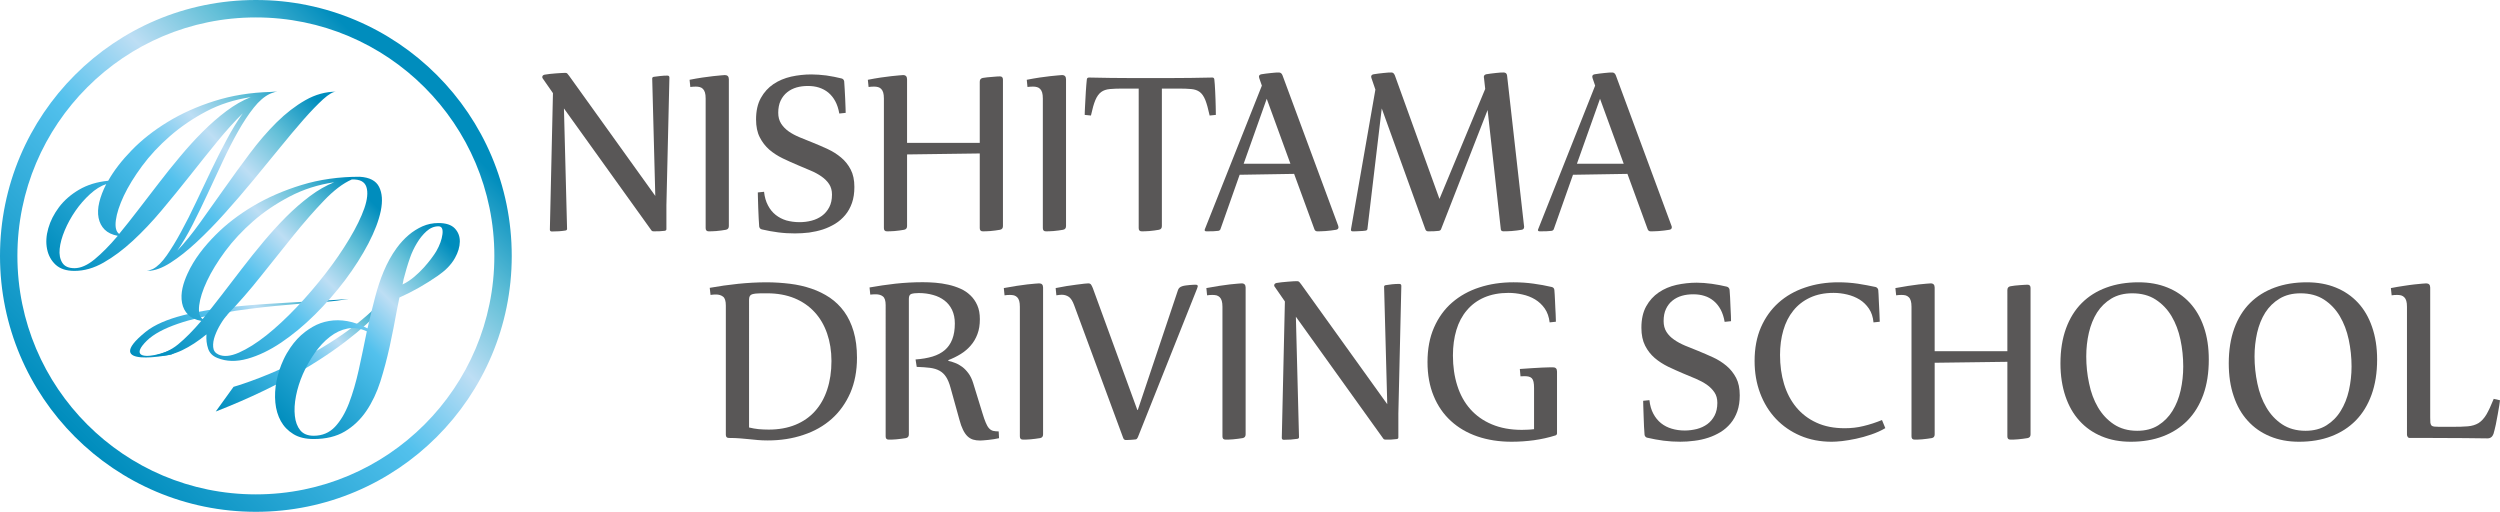
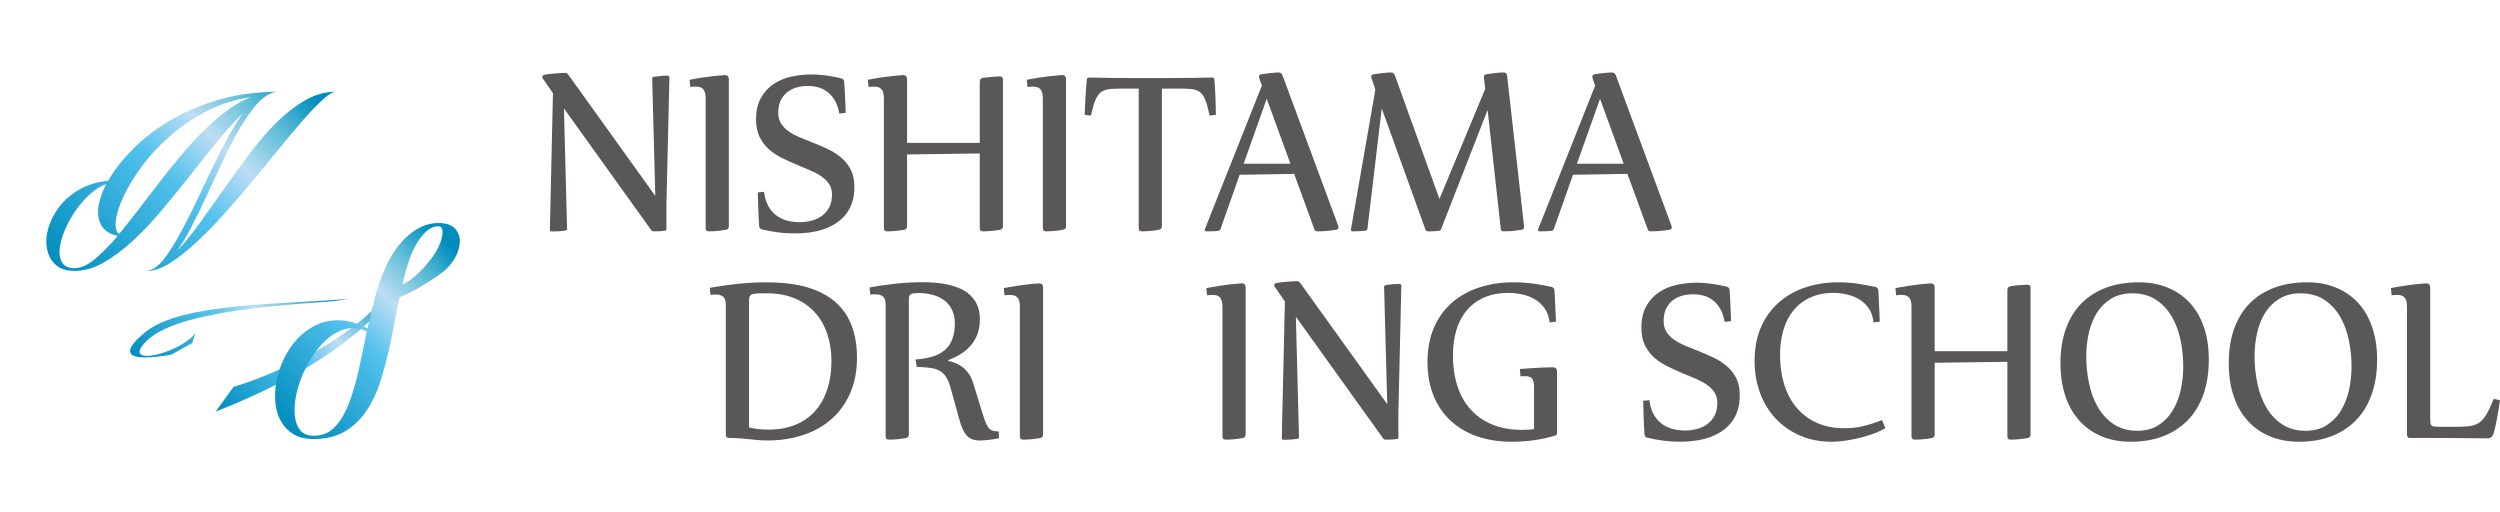
<svg xmlns="http://www.w3.org/2000/svg" version="1.1" id="レイヤー_1" x="0px" y="0px" width="381px" height="78px" viewBox="0 0 381 78" style="enable-background:new 0 0 381 78;" xml:space="preserve">
  <style type="text/css">

	.st0{fill:#595757;}
	.st1{fill:url(#SVGID_1_);}
	.st2{fill:url(#SVGID_2_);}
	.st3{fill:url(#SVGID_3_);}
	.st4{fill:url(#SVGID_4_);}
	.st5{fill:url(#SVGID_5_);}
	.st6{fill:url(#SVGID_6_);}

</style>
  <g>
    <g>
      <g>
        <path class="st0" d="M111.076,66.744c-0.307,0-0.459-0.164-0.459-0.49V46.562c0-0.684-0.137-1.129-0.418-1.348     c-0.278-0.219-0.641-0.332-1.08-0.332c-0.255,0-0.535,0.016-0.834,0.064l-0.121-1.08c1.422-0.258,2.859-0.459,4.307-0.611     c1.449-0.148,2.906-0.232,4.359-0.232c1.219,0,2.403,0.084,3.565,0.223c1.155,0.143,2.243,0.391,3.269,0.742     c1.016,0.346,1.947,0.805,2.8,1.375c0.847,0.58,1.573,1.283,2.194,2.133c0.61,0.848,1.091,1.855,1.432,3.008     c0.341,1.162,0.516,2.496,0.516,4.014c0,2.004-0.342,3.791-1.016,5.355c-0.687,1.559-1.623,2.885-2.834,3.963     c-1.207,1.072-2.65,1.895-4.31,2.439c-1.667,0.568-3.483,0.848-5.442,0.848c-0.57,0-1.078-0.021-1.512-0.062     c-0.439-0.035-0.877-0.08-1.302-0.127c-0.432-0.049-0.895-0.09-1.38-0.125C112.326,66.768,111.746,66.744,111.076,66.744z      M114.155,65.148c0.48,0.113,0.968,0.207,1.456,0.254c0.492,0.043,1.01,0.068,1.54,0.068c1.524,0,2.876-0.244,4.066-0.729     c1.19-0.488,2.188-1.178,3.001-2.092c0.807-0.9,1.43-2,1.85-3.287c0.428-1.289,0.646-2.736,0.646-4.346     c0-1.531-0.227-2.926-0.662-4.189c-0.435-1.266-1.074-2.359-1.91-3.264c-0.835-0.906-1.857-1.615-3.079-2.119     c-1.21-0.49-2.597-0.744-4.159-0.744h-0.966c-0.571,0-1.011,0.057-1.323,0.15c-0.309,0.104-0.46,0.367-0.46,0.805V65.148z" />
        <path class="st0" d="M139.532,54.781c0.969-0.068,1.833-0.217,2.578-0.441c0.753-0.227,1.374-0.561,1.874-0.984     c0.501-0.434,0.885-0.979,1.145-1.654c0.258-0.662,0.389-1.467,0.389-2.41c0-0.779-0.141-1.471-0.418-2.053     c-0.279-0.584-0.666-1.066-1.166-1.449c-0.49-0.373-1.07-0.662-1.744-0.842c-0.671-0.189-1.394-0.287-2.161-0.287     c-0.507,0-0.892,0.051-1.14,0.133c-0.252,0.09-0.377,0.324-0.377,0.73v20.676c0,0.326-0.162,0.514-0.461,0.568     c-0.217,0.041-0.453,0.068-0.709,0.104c-0.268,0.035-0.517,0.062-0.769,0.084c-0.241,0.014-0.473,0.035-0.674,0.041     c-0.208,0-0.372,0-0.47,0c-0.304,0-0.455-0.16-0.455-0.494V46.5c0-0.67-0.143-1.107-0.419-1.324     c-0.278-0.221-0.642-0.324-1.085-0.324c-0.255,0-0.529,0.012-0.841,0.047l-0.11-1.09c1.271-0.229,2.584-0.42,3.943-0.576     c1.365-0.146,2.75-0.225,4.172-0.225c0.604,0,1.246,0.025,1.914,0.078c0.678,0.057,1.33,0.156,1.98,0.303     c0.649,0.143,1.258,0.348,1.846,0.607c0.577,0.252,1.088,0.602,1.523,1.021c0.439,0.416,0.787,0.926,1.043,1.508     c0.266,0.594,0.392,1.295,0.392,2.115c0,0.854-0.116,1.621-0.368,2.273c-0.244,0.662-0.588,1.246-1.031,1.752     c-0.431,0.498-0.947,0.938-1.525,1.293c-0.584,0.359-1.213,0.67-1.879,0.922v0.117c0.32,0.061,0.652,0.164,1.023,0.312     c0.366,0.131,0.721,0.336,1.079,0.592c0.345,0.256,0.665,0.59,0.962,0.99s0.536,0.891,0.716,1.473l1.407,4.568     c0.187,0.631,0.363,1.125,0.521,1.494c0.153,0.381,0.32,0.658,0.503,0.855c0.173,0.188,0.382,0.322,0.604,0.379     c0.232,0.053,0.517,0.088,0.859,0.088l0.053,1.033c-0.234,0.053-0.499,0.102-0.786,0.15c-0.286,0.047-0.569,0.084-0.843,0.111     c-0.285,0.023-0.527,0.047-0.751,0.068c-0.224,0.014-0.39,0.027-0.51,0.027c-0.403,0-0.766-0.049-1.081-0.145     c-0.312-0.104-0.598-0.27-0.855-0.52c-0.247-0.242-0.472-0.574-0.668-0.977c-0.201-0.406-0.385-0.91-0.544-1.527l-1.351-4.867     c-0.188-0.699-0.418-1.248-0.683-1.656c-0.265-0.41-0.601-0.727-1.003-0.947c-0.398-0.219-0.871-0.363-1.441-0.439     c-0.564-0.07-1.241-0.119-2.031-0.146L139.532,54.781z" />
        <path class="st0" d="M152.98,43.902c0.684-0.133,1.333-0.244,1.945-0.334c0.621-0.1,1.164-0.168,1.64-0.225     c0.473-0.057,0.869-0.088,1.185-0.115c0.318-0.023,0.52-0.043,0.611-0.043c0.406,0,0.604,0.215,0.604,0.639v22.375     c0,0.326-0.154,0.514-0.453,0.568c-0.221,0.041-0.458,0.068-0.715,0.104c-0.258,0.035-0.508,0.062-0.759,0.084     c-0.245,0.014-0.473,0.035-0.685,0.041c-0.211,0-0.361,0-0.467,0c-0.306,0-0.459-0.16-0.459-0.494V46.76     c0-0.373-0.034-0.678-0.101-0.908c-0.072-0.236-0.171-0.418-0.304-0.549s-0.291-0.225-0.473-0.285     c-0.188-0.045-0.393-0.07-0.622-0.07c-0.276,0-0.554,0.012-0.833,0.061L152.98,43.902z" />
-         <path class="st0" d="M179.518,44.225c0.09-0.293,0.301-0.488,0.626-0.596c0.179-0.061,0.362-0.098,0.571-0.125     c0.202-0.021,0.4-0.049,0.592-0.068c0.189-0.021,0.366-0.035,0.518-0.035c0.16-0.012,0.287-0.012,0.373-0.012     c0.141,0,0.231,0.02,0.272,0.066c0.052,0.049,0.071,0.107,0.071,0.174c0,0.041-0.033,0.158-0.1,0.336L173.426,66.6     c-0.106,0.23-0.217,0.355-0.33,0.363c-0.062,0.016-0.167,0.027-0.312,0.033c-0.148,0.021-0.3,0.029-0.452,0.035     c-0.162,0.006-0.314,0.021-0.461,0.021c-0.146,0.008-0.243,0.008-0.294,0.008c-0.075,0-0.145-0.016-0.224-0.064     c-0.066-0.033-0.124-0.111-0.18-0.252L163.695,46.5c-0.229-0.637-0.503-1.043-0.809-1.26c-0.314-0.211-0.666-0.32-1.072-0.32     c-0.126,0-0.258,0.012-0.393,0.027c-0.13,0.008-0.268,0.025-0.43,0.061l-0.109-1.105c0.555-0.115,1.114-0.217,1.67-0.307     c0.559-0.092,1.066-0.16,1.531-0.217c0.463-0.062,0.851-0.109,1.172-0.146c0.314-0.027,0.514-0.047,0.606-0.047     c0.187,0,0.329,0.07,0.417,0.193c0.082,0.125,0.174,0.291,0.265,0.523l6.785,18.574h0.075L179.518,44.225z" />
        <path class="st0" d="M183.85,43.902c0.684-0.133,1.332-0.244,1.943-0.334c0.621-0.1,1.162-0.168,1.638-0.225     c0.473-0.057,0.872-0.088,1.194-0.115c0.312-0.023,0.51-0.043,0.602-0.043c0.406,0,0.607,0.215,0.607,0.639v22.375     c0,0.326-0.157,0.514-0.453,0.568c-0.218,0.041-0.454,0.068-0.715,0.104c-0.259,0.035-0.511,0.062-0.763,0.084     c-0.246,0.014-0.473,0.035-0.685,0.041c-0.207,0-0.361,0-0.462,0c-0.303,0-0.454-0.16-0.454-0.494V46.76     c0-0.373-0.037-0.678-0.105-0.908c-0.068-0.236-0.175-0.418-0.304-0.549c-0.136-0.131-0.288-0.225-0.473-0.285     c-0.186-0.045-0.396-0.07-0.624-0.07c-0.271,0-0.555,0.012-0.836,0.061L183.85,43.902z" />
        <path class="st0" d="M197.701,42.85c0.141,0,0.245,0.041,0.32,0.135c0.079,0.084,0.167,0.193,0.266,0.326L211.418,61.6     l-0.482-17.902c0-0.148,0.104-0.234,0.306-0.248c0.229-0.041,0.536-0.082,0.913-0.125c0.375-0.043,0.744-0.055,1.104-0.055     c0.199,0,0.305,0.098,0.305,0.299l-0.453,19.445v3.656c0,0.154-0.104,0.244-0.309,0.25c-0.227,0.035-0.488,0.049-0.771,0.07     c-0.281,0.006-0.57,0.006-0.864,0.006c-0.113,0-0.201-0.016-0.268-0.062c-0.06-0.049-0.126-0.125-0.186-0.227l-13.221-18.439     l0.477,18.361c0,0.154-0.107,0.242-0.309,0.256c-0.227,0.035-0.542,0.07-0.939,0.105c-0.396,0.02-0.759,0.035-1.074,0.035     c-0.201,0-0.302-0.105-0.302-0.299l0.472-20.783l-1.553-2.246c-0.057-0.047-0.078-0.117-0.078-0.205     c0-0.176,0.113-0.299,0.34-0.365c0.205-0.041,0.461-0.078,0.778-0.109c0.315-0.029,0.636-0.062,0.958-0.088     c0.327-0.029,0.617-0.043,0.891-0.066C197.408,42.859,197.597,42.85,197.701,42.85z" />
        <path class="st0" d="M237.292,66.029c0,0.148-0.068,0.246-0.211,0.32c-1.08,0.342-2.18,0.584-3.309,0.742     c-1.127,0.154-2.268,0.23-3.42,0.23c-1.887,0-3.615-0.27-5.186-0.805c-1.57-0.537-2.918-1.326-4.041-2.355     c-1.133-1.031-2.012-2.299-2.633-3.811c-0.627-1.514-0.941-3.23-0.941-5.174c0-1.992,0.328-3.756,0.998-5.271     c0.662-1.51,1.578-2.779,2.75-3.795c1.178-1.018,2.559-1.791,4.148-2.303c1.598-0.527,3.34-0.785,5.209-0.785     c1.074,0,2.092,0.072,3.041,0.205c0.955,0.127,1.881,0.303,2.791,0.512c0.141,0.029,0.236,0.096,0.293,0.176     s0.09,0.174,0.104,0.273c0.016,0.18,0.027,0.424,0.051,0.709c0.018,0.299,0.033,0.613,0.049,0.953     c0.014,0.342,0.025,0.682,0.045,1.039c0.02,0.348,0.035,0.674,0.051,0.971c0.01,0.303,0.021,0.562,0.027,0.779     c0.008,0.207,0.008,0.34,0.008,0.393l-0.951,0.1c-0.1-0.84-0.35-1.545-0.748-2.119c-0.4-0.568-0.895-1.029-1.467-1.379     c-0.59-0.354-1.234-0.605-1.947-0.758c-0.701-0.16-1.414-0.24-2.123-0.24c-1.395,0-2.617,0.24-3.68,0.693     c-1.057,0.459-1.934,1.109-2.643,1.951c-0.715,0.832-1.25,1.834-1.602,3.006c-0.35,1.162-0.529,2.477-0.529,3.896     c0,1.67,0.223,3.203,0.668,4.596c0.439,1.387,1.098,2.582,1.982,3.576c0.881,0.992,1.973,1.771,3.289,2.32     c1.309,0.551,2.83,0.838,4.562,0.838c0.291,0,0.592-0.014,0.902-0.027c0.316-0.008,0.627-0.041,0.961-0.08v-6.268     c0-0.379-0.025-0.693-0.076-0.93c-0.047-0.238-0.137-0.426-0.258-0.555c-0.117-0.123-0.277-0.205-0.465-0.256     c-0.188-0.047-0.426-0.068-0.703-0.068c-0.082,0-0.18,0.006-0.271,0.016c-0.098,0-0.195,0.006-0.293,0.006l-0.1-1.117     c0.684-0.055,1.318-0.096,1.889-0.129c0.584-0.031,1.084-0.064,1.529-0.086c0.43-0.02,0.793-0.027,1.076-0.035     c0.283-0.006,0.475-0.006,0.559-0.006c0.402,0,0.613,0.207,0.613,0.639V66.029z" />
        <path class="st0" d="M262.836,49.051c-0.123-0.727-0.334-1.359-0.613-1.883c-0.285-0.521-0.641-0.959-1.059-1.311     c-0.416-0.34-0.883-0.607-1.412-0.764c-0.521-0.17-1.096-0.242-1.701-0.242c-0.598,0-1.168,0.068-1.707,0.219     c-0.547,0.154-1.025,0.396-1.449,0.734c-0.418,0.326-0.752,0.758-0.994,1.273c-0.25,0.514-0.365,1.135-0.365,1.857     c0,0.635,0.141,1.186,0.432,1.645c0.289,0.459,0.68,0.857,1.168,1.189c0.486,0.344,1.049,0.643,1.686,0.914     c0.623,0.258,1.285,0.529,1.971,0.795c0.76,0.311,1.516,0.641,2.285,0.99c0.762,0.354,1.432,0.779,2.037,1.287     c0.602,0.504,1.086,1.115,1.465,1.83c0.375,0.719,0.557,1.604,0.557,2.656c0,0.918-0.119,1.727-0.367,2.438     c-0.246,0.703-0.586,1.312-1.027,1.842c-0.438,0.525-0.945,0.965-1.527,1.326c-0.59,0.352-1.207,0.648-1.885,0.865     c-0.666,0.221-1.373,0.375-2.094,0.463c-0.734,0.1-1.449,0.146-2.16,0.146c-0.852,0-1.691-0.047-2.537-0.156     c-0.84-0.113-1.678-0.26-2.514-0.459c-0.119-0.027-0.207-0.078-0.275-0.17c-0.07-0.094-0.115-0.18-0.121-0.271     c-0.027-0.281-0.053-0.691-0.082-1.234c-0.021-0.531-0.043-1.078-0.062-1.635c-0.021-0.564-0.035-1.066-0.051-1.518     c-0.016-0.453-0.018-0.719-0.018-0.795l0.953-0.098c0.088,0.797,0.283,1.49,0.596,2.066c0.309,0.586,0.705,1.066,1.178,1.447     c0.477,0.381,1.021,0.66,1.635,0.838c0.611,0.184,1.273,0.277,1.992,0.277c0.629,0,1.236-0.088,1.836-0.232     c0.588-0.156,1.121-0.402,1.586-0.738c0.461-0.342,0.828-0.777,1.109-1.311c0.277-0.529,0.42-1.18,0.42-1.932     c0-0.631-0.143-1.16-0.436-1.592c-0.297-0.447-0.684-0.836-1.168-1.18c-0.488-0.334-1.049-0.637-1.674-0.904     c-0.629-0.264-1.275-0.535-1.953-0.816c-0.748-0.318-1.514-0.66-2.275-1.023c-0.76-0.377-1.441-0.814-2.045-1.33     c-0.6-0.523-1.09-1.143-1.459-1.879c-0.375-0.738-0.564-1.65-0.564-2.729c0-1.303,0.246-2.391,0.734-3.27     c0.488-0.875,1.125-1.576,1.922-2.115c0.787-0.537,1.686-0.914,2.695-1.145c1.01-0.215,2.033-0.334,3.088-0.334     c0.693,0,1.453,0.062,2.283,0.17c0.822,0.117,1.594,0.268,2.318,0.441c0.111,0.039,0.201,0.09,0.271,0.178     c0.066,0.082,0.109,0.18,0.125,0.27c0.02,0.273,0.047,0.67,0.08,1.172c0.016,0.492,0.047,0.998,0.064,1.51     c0.029,0.518,0.049,0.982,0.066,1.387c0.004,0.41,0.014,0.662,0.014,0.738L262.836,49.051z" />
        <path class="st0" d="M287.323,65.248c-0.65,0.389-1.379,0.709-2.164,0.977c-0.789,0.271-1.555,0.482-2.305,0.641     c-0.754,0.16-1.459,0.275-2.111,0.355c-0.648,0.068-1.184,0.102-1.578,0.102c-1.754,0-3.35-0.305-4.797-0.924     c-1.439-0.617-2.68-1.477-3.711-2.562c-1.029-1.088-1.836-2.389-2.402-3.889c-0.572-1.512-0.854-3.156-0.854-4.93     c0-1.93,0.318-3.635,0.963-5.125c0.652-1.49,1.545-2.742,2.686-3.762c1.139-1.016,2.484-1.787,4.043-2.311     c1.557-0.533,3.248-0.797,5.072-0.797c1.023,0,2.006,0.072,2.947,0.209c0.934,0.146,1.846,0.316,2.734,0.508     c0.117,0.029,0.201,0.096,0.271,0.176c0.072,0.08,0.113,0.174,0.129,0.273c0.012,0.18,0.025,0.424,0.047,0.709     c0.012,0.299,0.029,0.613,0.041,0.953c0.012,0.342,0.025,0.682,0.051,1.039c0.018,0.348,0.033,0.674,0.047,0.971     c0.016,0.303,0.027,0.562,0.027,0.779c0.01,0.207,0.016,0.34,0.016,0.393l-0.953,0.1c-0.076-0.828-0.307-1.525-0.697-2.1     c-0.383-0.566-0.859-1.027-1.426-1.381c-0.572-0.35-1.207-0.607-1.9-0.77c-0.686-0.162-1.369-0.246-2.057-0.246     c-1.383,0-2.578,0.246-3.604,0.727c-1.014,0.473-1.867,1.137-2.541,1.98c-0.684,0.846-1.184,1.844-1.518,2.996     c-0.334,1.145-0.502,2.4-0.502,3.76c0,1.578,0.201,3.055,0.611,4.42c0.412,1.359,1.033,2.543,1.852,3.539     c0.826,0.994,1.846,1.787,3.074,2.346c1.236,0.576,2.668,0.857,4.32,0.857c0.988,0,1.939-0.102,2.865-0.334     c0.93-0.221,1.861-0.525,2.816-0.914L287.323,65.248z" />
        <path class="st0" d="M305.926,44.189c0-0.309,0.145-0.496,0.451-0.561c0.205-0.043,0.434-0.066,0.693-0.105     c0.26-0.025,0.52-0.055,0.771-0.068c0.252-0.02,0.479-0.035,0.695-0.047c0.211-0.02,0.363-0.02,0.461-0.02     c0.309,0,0.459,0.174,0.459,0.498v22.312c0,0.326-0.15,0.514-0.459,0.568c-0.211,0.041-0.445,0.068-0.709,0.104     c-0.26,0.035-0.518,0.062-0.76,0.084c-0.242,0.014-0.477,0.035-0.684,0.041c-0.207,0-0.361,0-0.469,0     c-0.307,0-0.451-0.16-0.451-0.494V55.139l-11.08,0.146v10.914c0,0.326-0.145,0.514-0.451,0.568     c-0.217,0.041-0.457,0.068-0.709,0.104c-0.264,0.035-0.516,0.062-0.762,0.084c-0.252,0.014-0.482,0.035-0.689,0.041     c-0.209,0-0.363,0-0.467,0c-0.299,0-0.453-0.16-0.453-0.494V46.76c0-0.373-0.035-0.678-0.105-0.908     c-0.068-0.236-0.166-0.418-0.305-0.549c-0.133-0.131-0.287-0.225-0.473-0.285c-0.182-0.045-0.385-0.07-0.623-0.07     c-0.277,0-0.549,0.012-0.832,0.061l-0.117-1.105c0.688-0.133,1.342-0.244,1.953-0.334c0.615-0.1,1.156-0.168,1.629-0.225     c0.482-0.057,0.873-0.088,1.193-0.115c0.316-0.023,0.512-0.043,0.605-0.043c0.406,0,0.605,0.215,0.605,0.639v9.697h11.08V44.189z     " />
        <path class="st0" d="M325.909,43.023c1.639,0,3.105,0.264,4.422,0.801c1.324,0.537,2.445,1.303,3.377,2.307     c0.93,1.004,1.652,2.234,2.156,3.703c0.506,1.457,0.756,3.107,0.756,4.965c0,2.021-0.277,3.803-0.842,5.367     c-0.564,1.551-1.363,2.861-2.404,3.918c-1.035,1.053-2.289,1.861-3.75,2.412c-1.465,0.557-3.094,0.826-4.893,0.826     c-1.635,0-3.111-0.27-4.436-0.826c-1.326-0.551-2.453-1.336-3.379-2.363c-0.936-1.02-1.65-2.277-2.15-3.76     c-0.492-1.471-0.754-3.131-0.754-4.994c0-2.012,0.287-3.789,0.852-5.336c0.557-1.531,1.365-2.83,2.402-3.863     c1.037-1.037,2.281-1.818,3.752-2.355C322.475,43.287,324.11,43.023,325.909,43.023z M324.961,44.701     c-1.248,0-2.307,0.271-3.197,0.805c-0.883,0.537-1.605,1.238-2.174,2.123c-0.562,0.896-0.973,1.918-1.244,3.078     c-0.268,1.154-0.4,2.357-0.4,3.613c0,1.391,0.139,2.768,0.436,4.125c0.277,1.365,0.727,2.57,1.348,3.627     c0.627,1.066,1.43,1.932,2.42,2.59c0.988,0.656,2.18,0.99,3.562,0.99c1.25,0,2.314-0.277,3.199-0.828     c0.883-0.559,1.609-1.285,2.174-2.203c0.564-0.91,0.98-1.947,1.244-3.123c0.266-1.189,0.396-2.389,0.396-3.645     c0-1.395-0.139-2.758-0.426-4.102c-0.283-1.338-0.736-2.521-1.354-3.566c-0.621-1.043-1.43-1.887-2.42-2.529     C327.547,45.018,326.354,44.701,324.961,44.701z" />
        <path class="st0" d="M351.553,43.023c1.637,0,3.113,0.264,4.428,0.801c1.316,0.537,2.438,1.303,3.373,2.307     c0.934,1.004,1.65,2.234,2.152,3.703c0.506,1.457,0.768,3.107,0.768,4.965c0,2.021-0.287,3.803-0.854,5.367     c-0.561,1.551-1.363,2.861-2.402,3.918c-1.037,1.053-2.293,1.861-3.752,2.412c-1.461,0.557-3.094,0.826-4.893,0.826     c-1.629,0-3.105-0.27-4.434-0.826c-1.324-0.551-2.451-1.336-3.377-2.363c-0.936-1.02-1.654-2.277-2.146-3.76     c-0.504-1.471-0.752-3.131-0.752-4.994c0-2.012,0.281-3.789,0.842-5.336c0.562-1.531,1.363-2.83,2.4-3.863     c1.041-1.037,2.295-1.818,3.758-2.355S349.756,43.023,351.553,43.023z M350.604,44.701c-1.244,0-2.303,0.271-3.191,0.805     c-0.889,0.537-1.611,1.238-2.18,2.123c-0.566,0.896-0.973,1.918-1.246,3.078c-0.256,1.154-0.395,2.357-0.395,3.613     c0,1.391,0.145,2.768,0.432,4.125c0.283,1.365,0.736,2.57,1.357,3.627c0.617,1.066,1.422,1.932,2.41,2.59     c0.988,0.656,2.18,0.99,3.574,0.99c1.238,0,2.307-0.277,3.188-0.828c0.887-0.559,1.617-1.285,2.172-2.203     c0.568-0.91,0.982-1.947,1.25-3.123c0.262-1.189,0.402-2.389,0.402-3.645c0-1.395-0.145-2.758-0.432-4.102     c-0.285-1.338-0.74-2.521-1.357-3.566c-0.619-1.043-1.426-1.887-2.41-2.529C353.19,45.018,351.997,44.701,350.604,44.701z" />
        <path class="st0" d="M370.364,63.652c0,0.32,0.008,0.562,0.021,0.752c0.021,0.178,0.076,0.322,0.154,0.42s0.217,0.156,0.41,0.188     c0.186,0.02,0.459,0.035,0.793,0.035h1.887c1.012,0,1.84-0.02,2.473-0.076c0.639-0.057,1.184-0.225,1.631-0.496     c0.439-0.285,0.836-0.709,1.18-1.279c0.336-0.574,0.715-1.373,1.131-2.412L381,61.002c0,0.092-0.039,0.336-0.102,0.734     c-0.059,0.398-0.135,0.859-0.236,1.379c-0.088,0.518-0.195,1.047-0.303,1.598c-0.119,0.541-0.232,1.016-0.352,1.414     c-0.168,0.453-0.471,0.682-0.926,0.682c-0.951-0.021-2.139-0.025-3.541-0.041c-1.418-0.016-3.115-0.023-5.109-0.023h-3.152     c-0.174,0-0.293-0.053-0.355-0.172c-0.07-0.115-0.102-0.215-0.102-0.318V46.76c0-0.373-0.031-0.678-0.102-0.908     c-0.068-0.236-0.17-0.418-0.309-0.549c-0.125-0.131-0.285-0.225-0.473-0.285c-0.178-0.045-0.387-0.07-0.609-0.07     c-0.287,0-0.568,0.012-0.842,0.061l-0.117-1.105c0.688-0.133,1.33-0.244,1.951-0.334c0.613-0.1,1.158-0.168,1.635-0.225     c0.469-0.057,0.869-0.088,1.188-0.115c0.314-0.023,0.516-0.043,0.604-0.043c0.406,0,0.615,0.215,0.615,0.639V63.652z" />
      </g>
    </g>
    <g>
      <path class="st0" d="M86.151,11.105c0.141,0,0.25,0.037,0.323,0.127c0.079,0.086,0.167,0.199,0.265,0.33l13.127,18.297    l-0.47-17.898c0-0.152,0.097-0.244,0.3-0.26c0.231-0.041,0.532-0.076,0.915-0.115c0.378-0.045,0.746-0.064,1.103-0.064    c0.198,0,0.304,0.104,0.304,0.297l-0.458,19.449v3.654c0,0.16-0.099,0.234-0.302,0.26c-0.228,0.027-0.486,0.039-0.772,0.062    c-0.283,0.006-0.57,0.012-0.86,0.012c-0.116,0-0.205-0.018-0.27-0.066c-0.064-0.047-0.127-0.127-0.188-0.23L85.945,16.527    l0.476,18.35c0,0.156-0.101,0.248-0.305,0.264c-0.229,0.041-0.543,0.074-0.943,0.104c-0.395,0.027-0.756,0.033-1.07,0.033    c-0.204,0-0.304-0.096-0.304-0.293l0.471-20.789l-1.554-2.234c-0.049-0.049-0.074-0.127-0.074-0.219    c0-0.174,0.11-0.301,0.337-0.359c0.203-0.035,0.463-0.076,0.784-0.113c0.312-0.029,0.633-0.062,0.957-0.088    c0.324-0.023,0.617-0.039,0.885-0.057C85.868,11.111,86.056,11.105,86.151,11.105z" />
      <path class="st0" d="M105.092,12.16c0.682-0.139,1.338-0.248,1.949-0.342c0.613-0.088,1.16-0.158,1.633-0.213    c0.477-0.059,0.873-0.1,1.189-0.117c0.314-0.025,0.519-0.047,0.607-0.047c0.404,0,0.607,0.219,0.607,0.643v22.371    c0,0.322-0.154,0.508-0.457,0.564c-0.213,0.043-0.455,0.078-0.711,0.111c-0.262,0.025-0.514,0.059-0.76,0.084    c-0.245,0.006-0.477,0.029-0.684,0.035c-0.211,0.006-0.362,0.006-0.469,0.006c-0.299,0-0.455-0.164-0.455-0.494V15.016    c0-0.375-0.033-0.682-0.104-0.91c-0.071-0.23-0.169-0.41-0.301-0.549c-0.131-0.135-0.293-0.234-0.474-0.281    c-0.188-0.053-0.395-0.078-0.622-0.078c-0.274,0-0.555,0.025-0.835,0.057L105.092,12.16z" />
      <path class="st0" d="M127.91,17.303c-0.129-0.727-0.33-1.352-0.619-1.885c-0.287-0.527-0.637-0.957-1.054-1.307    c-0.417-0.342-0.89-0.592-1.419-0.766c-0.525-0.168-1.09-0.242-1.701-0.242c-0.594,0-1.166,0.068-1.707,0.219    c-0.542,0.158-1.023,0.4-1.439,0.734c-0.42,0.334-0.753,0.76-1.002,1.275c-0.244,0.516-0.367,1.143-0.367,1.857    c0,0.643,0.145,1.178,0.435,1.643c0.293,0.461,0.683,0.857,1.169,1.205c0.486,0.338,1.047,0.635,1.681,0.898    c0.632,0.268,1.294,0.539,1.978,0.801c0.76,0.303,1.519,0.635,2.277,0.984c0.766,0.355,1.439,0.787,2.045,1.295    c0.598,0.494,1.088,1.109,1.461,1.832c0.372,0.715,0.558,1.596,0.558,2.645c0,0.928-0.12,1.736-0.367,2.439    c-0.247,0.699-0.591,1.324-1.026,1.842c-0.439,0.525-0.947,0.971-1.527,1.326c-0.586,0.355-1.215,0.654-1.883,0.873    c-0.672,0.217-1.373,0.369-2.098,0.473c-0.732,0.084-1.449,0.129-2.154,0.129c-0.854,0-1.701-0.045-2.539-0.156    c-0.838-0.105-1.678-0.262-2.52-0.459c-0.11-0.029-0.201-0.088-0.277-0.164c-0.062-0.098-0.104-0.178-0.117-0.279    c-0.026-0.273-0.053-0.688-0.076-1.223c-0.029-0.537-0.049-1.086-0.071-1.645c-0.016-0.557-0.031-1.068-0.044-1.518    c-0.012-0.449-0.018-0.711-0.018-0.801l0.951-0.098c0.087,0.801,0.285,1.488,0.598,2.074c0.309,0.594,0.7,1.074,1.176,1.449    c0.477,0.377,1.022,0.66,1.633,0.846c0.615,0.162,1.276,0.26,1.986,0.26c0.633,0,1.246-0.07,1.844-0.229    c0.596-0.15,1.121-0.404,1.584-0.736c0.461-0.34,0.829-0.771,1.113-1.311c0.28-0.529,0.419-1.17,0.419-1.934    c0-0.623-0.151-1.16-0.438-1.592c-0.293-0.438-0.684-0.834-1.17-1.168c-0.483-0.342-1.044-0.641-1.674-0.904    c-0.622-0.273-1.27-0.547-1.943-0.822c-0.766-0.322-1.521-0.664-2.281-1.027c-0.756-0.369-1.442-0.805-2.043-1.322    c-0.6-0.527-1.088-1.156-1.459-1.893c-0.378-0.729-0.564-1.646-0.564-2.723c0-1.297,0.246-2.393,0.734-3.266    c0.486-0.879,1.129-1.582,1.916-2.113c0.789-0.533,1.693-0.91,2.699-1.141c1.004-0.219,2.034-0.334,3.088-0.334    c0.697,0,1.453,0.059,2.277,0.158c0.824,0.119,1.592,0.277,2.318,0.455c0.113,0.025,0.206,0.082,0.278,0.166    c0.066,0.082,0.105,0.182,0.12,0.271c0.025,0.283,0.052,0.66,0.076,1.172c0.023,0.494,0.053,1,0.078,1.51    c0.025,0.516,0.041,0.982,0.054,1.395c0.017,0.41,0.019,0.654,0.019,0.73L127.91,17.303z" />
      <path class="st0" d="M149.317,12.441c0-0.314,0.148-0.494,0.455-0.564c0.204-0.027,0.437-0.068,0.691-0.094    c0.263-0.027,0.52-0.053,0.772-0.066c0.248-0.027,0.481-0.043,0.692-0.057c0.212-0.012,0.365-0.018,0.47-0.018    c0.303,0,0.453,0.166,0.453,0.498v22.314c0,0.322-0.15,0.508-0.453,0.564c-0.218,0.043-0.457,0.078-0.715,0.111    c-0.262,0.025-0.514,0.059-0.764,0.084c-0.243,0.006-0.472,0.029-0.682,0.035c-0.209,0.006-0.36,0.006-0.466,0.006    c-0.307,0-0.455-0.164-0.455-0.494V23.387l-11.078,0.15v10.918c0,0.322-0.151,0.508-0.456,0.564    c-0.215,0.043-0.454,0.078-0.713,0.111c-0.255,0.025-0.508,0.059-0.754,0.084c-0.246,0.006-0.478,0.029-0.686,0.035    c-0.213,0.006-0.359,0.006-0.467,0.006c-0.305,0-0.455-0.164-0.455-0.494V15.016c0-0.375-0.035-0.682-0.104-0.91    c-0.071-0.23-0.171-0.41-0.306-0.549c-0.129-0.135-0.293-0.234-0.471-0.281c-0.186-0.053-0.391-0.078-0.619-0.078    c-0.281,0-0.556,0.025-0.834,0.057l-0.113-1.094c0.682-0.139,1.326-0.248,1.944-0.342c0.618-0.088,1.157-0.158,1.633-0.213    c0.478-0.059,0.873-0.1,1.189-0.117c0.313-0.025,0.517-0.047,0.609-0.047c0.401,0,0.602,0.219,0.602,0.643v9.689h11.078V12.441z" />
      <path class="st0" d="M156.479,12.16c0.688-0.139,1.334-0.248,1.945-0.342c0.617-0.088,1.164-0.158,1.637-0.213    c0.473-0.059,0.872-0.1,1.188-0.117c0.312-0.025,0.515-0.047,0.604-0.047c0.406,0,0.609,0.219,0.609,0.643v22.371    c0,0.322-0.15,0.508-0.455,0.564c-0.221,0.043-0.451,0.078-0.712,0.111c-0.261,0.025-0.515,0.059-0.763,0.084    c-0.243,0.006-0.473,0.029-0.683,0.035c-0.208,0.006-0.365,0.006-0.466,0.006c-0.303,0-0.454-0.164-0.454-0.494V15.016    c0-0.375-0.038-0.682-0.104-0.91c-0.069-0.23-0.171-0.41-0.308-0.549c-0.131-0.135-0.288-0.234-0.473-0.281    c-0.184-0.053-0.389-0.078-0.619-0.078c-0.273,0-0.554,0.025-0.837,0.057L156.479,12.16z" />
      <path class="st0" d="M171.199,13.498c-0.82,0-1.5,0.021-2.037,0.072c-0.544,0.047-0.99,0.195-1.341,0.453    c-0.356,0.264-0.649,0.668-0.884,1.223c-0.236,0.562-0.458,1.344-0.677,2.361l-0.948-0.096c0-0.057,0.006-0.209,0.008-0.439    c0.008-0.244,0.021-0.523,0.039-0.863c0.016-0.328,0.039-0.695,0.059-1.094c0.021-0.398,0.043-0.787,0.064-1.172    c0.025-0.373,0.049-0.721,0.077-1.057c0.026-0.322,0.05-0.578,0.074-0.768c0.017-0.201,0.124-0.301,0.343-0.301    c1.152,0.031,2.252,0.051,3.305,0.059c1.051,0.02,2.021,0.02,2.908,0.02h6.327c0.886,0,1.86,0,2.921-0.02    c1.064-0.008,2.179-0.027,3.328-0.059c0.177,0,0.277,0.1,0.301,0.301c0.021,0.189,0.049,0.445,0.068,0.768    c0.019,0.336,0.037,0.684,0.06,1.057c0.016,0.385,0.034,0.773,0.048,1.172c0.009,0.398,0.021,0.766,0.031,1.094    c0.002,0.34,0.008,0.619,0.016,0.863c0.006,0.23,0.006,0.383,0.006,0.439l-0.947,0.096c-0.218-1.018-0.436-1.799-0.656-2.361    c-0.225-0.555-0.504-0.959-0.844-1.223c-0.346-0.258-0.777-0.406-1.303-0.453c-0.527-0.051-1.206-0.072-2.041-0.072h-2.434v20.957    c0,0.322-0.15,0.508-0.457,0.564c-0.217,0.043-0.454,0.078-0.711,0.111c-0.256,0.025-0.514,0.059-0.76,0.084    c-0.248,0.006-0.475,0.029-0.684,0.035c-0.207,0.006-0.368,0.006-0.463,0.006c-0.309,0-0.457-0.164-0.457-0.494V13.498H171.199z" />
      <path class="st0" d="M188.921,26.635l-2.923,8.287c-0.048,0.141-0.164,0.23-0.343,0.26c-0.227,0.027-0.484,0.039-0.772,0.062    c-0.295,0.006-0.624,0.012-0.992,0.012c-0.205,0-0.303-0.062-0.303-0.193c0-0.043,0.006-0.078,0.02-0.104l8.699-21.906l-0.4-1.156    c-0.025-0.102-0.041-0.174-0.041-0.215c0-0.193,0.127-0.32,0.363-0.363c0.201-0.041,0.438-0.07,0.708-0.104    c0.282-0.033,0.537-0.064,0.796-0.09c0.252-0.029,0.488-0.049,0.705-0.064c0.217-0.008,0.368-0.012,0.473-0.012    c0.248,0,0.438,0.145,0.549,0.449l8.479,22.9c0.031,0.107,0.047,0.18,0.047,0.227c0,0.213-0.125,0.359-0.378,0.395    c-0.227,0.043-0.479,0.078-0.765,0.111c-0.283,0.025-0.57,0.059-0.842,0.084c-0.273,0.006-0.522,0.029-0.746,0.035    c-0.23,0.006-0.397,0.006-0.494,0.006c-0.215,0-0.359-0.1-0.438-0.297l-3.099-8.459L188.921,26.635z M189.535,24.949h7.123    l-3.608-9.896L189.535,24.949z" />
-       <path class="st0" d="M226.711,16.766l-7.09,18.156c-0.049,0.141-0.162,0.23-0.344,0.26c-0.221,0.027-0.477,0.039-0.764,0.062    c-0.285,0.006-0.572,0.012-0.865,0.012c-0.201,0-0.34-0.1-0.418-0.297l-6.651-18.432L208.395,34.9    c-0.025,0.162-0.143,0.242-0.337,0.256c-0.23,0.033-0.514,0.059-0.851,0.064c-0.334,0.029-0.687,0.035-1.049,0.035    c-0.174,0-0.273-0.066-0.273-0.223c0-0.094,0.009-0.156,0.024-0.195l3.701-21.184l-0.602-1.758    c-0.031-0.078-0.044-0.141-0.044-0.195c0-0.207,0.126-0.34,0.384-0.383c0.202-0.041,0.438-0.07,0.712-0.104    c0.268-0.033,0.532-0.064,0.797-0.09c0.259-0.029,0.494-0.049,0.709-0.064c0.217-0.008,0.377-0.012,0.479-0.012    c0.135,0,0.248,0.035,0.324,0.117c0.078,0.074,0.143,0.188,0.211,0.332l6.795,18.822l6.971-16.764l-0.184-1.66    c-0.016-0.004-0.025-0.062-0.025-0.154c0-0.23,0.119-0.359,0.365-0.424c0.203-0.041,0.439-0.07,0.703-0.104    c0.266-0.033,0.529-0.064,0.777-0.09c0.252-0.029,0.482-0.049,0.691-0.064c0.217-0.008,0.361-0.012,0.469-0.012    c0.311,0,0.492,0.145,0.535,0.449l2.576,22.859c0.014,0.057,0.02,0.098,0.02,0.133c0,0.025,0,0.072,0,0.088    c0,0.252-0.117,0.406-0.359,0.441c-0.217,0.043-0.459,0.078-0.736,0.111c-0.281,0.025-0.555,0.059-0.82,0.084    c-0.27,0.006-0.514,0.029-0.73,0.035c-0.223,0.006-0.385,0.006-0.484,0.006c-0.113,0-0.209-0.018-0.287-0.066    c-0.078-0.047-0.119-0.127-0.133-0.23L226.711,16.766z" />
+       <path class="st0" d="M226.711,16.766l-7.09,18.156c-0.049,0.141-0.162,0.23-0.344,0.26c-0.221,0.027-0.477,0.039-0.764,0.062    c-0.285,0.006-0.572,0.012-0.865,0.012c-0.201,0-0.34-0.1-0.418-0.297l-6.651-18.432L208.395,34.9    c-0.025,0.162-0.143,0.242-0.337,0.256c-0.23,0.033-0.514,0.059-0.851,0.064c-0.334,0.029-0.687,0.035-1.049,0.035    c-0.174,0-0.273-0.066-0.273-0.223c0-0.094,0.009-0.156,0.024-0.195l3.701-21.184l-0.602-1.758    c-0.031-0.078-0.044-0.141-0.044-0.195c0-0.207,0.126-0.34,0.384-0.383c0.202-0.041,0.438-0.07,0.712-0.104    c0.268-0.033,0.532-0.064,0.797-0.09c0.259-0.029,0.494-0.049,0.709-0.064c0.217-0.008,0.377-0.012,0.479-0.012    c0.135,0,0.248,0.035,0.324,0.117c0.078,0.074,0.143,0.188,0.211,0.332l6.795,18.822l6.971-16.764l-0.184-1.66    c-0.016-0.004-0.025-0.062-0.025-0.154c0-0.23,0.119-0.359,0.365-0.424c0.203-0.041,0.439-0.07,0.703-0.104    c0.266-0.033,0.529-0.064,0.777-0.09c0.252-0.029,0.482-0.049,0.691-0.064c0.217-0.008,0.361-0.012,0.469-0.012    c0.311,0,0.492,0.145,0.535,0.449l2.576,22.859c0.014,0.057,0.02,0.098,0.02,0.133c0,0.025,0,0.072,0,0.088    c0,0.252-0.117,0.406-0.359,0.441c-0.217,0.043-0.459,0.078-0.736,0.111c-0.281,0.025-0.555,0.059-0.82,0.084    c-0.27,0.006-0.514,0.029-0.73,0.035c-0.223,0.006-0.385,0.006-0.484,0.006c-0.113,0-0.209-0.018-0.287-0.066    c-0.078-0.047-0.119-0.127-0.133-0.23z" />
      <path class="st0" d="M239.723,26.635l-2.926,8.287c-0.051,0.141-0.168,0.23-0.344,0.26c-0.23,0.027-0.488,0.039-0.781,0.062    c-0.293,0.006-0.621,0.012-0.986,0.012c-0.205,0-0.305-0.062-0.305-0.193c0-0.043,0.006-0.078,0.025-0.104l8.693-21.906    l-0.396-1.156c-0.023-0.102-0.039-0.174-0.039-0.215c0-0.193,0.121-0.32,0.363-0.363c0.205-0.041,0.439-0.07,0.711-0.104    s0.529-0.064,0.787-0.09c0.26-0.029,0.488-0.049,0.707-0.064c0.213-0.008,0.375-0.012,0.471-0.012    c0.256,0,0.439,0.145,0.555,0.449l8.471,22.9c0.045,0.107,0.057,0.18,0.057,0.227c0,0.213-0.123,0.359-0.379,0.395    c-0.229,0.043-0.488,0.078-0.771,0.111c-0.283,0.025-0.562,0.059-0.834,0.084c-0.271,0.006-0.523,0.029-0.752,0.035    c-0.225,0.006-0.391,0.006-0.498,0.006c-0.205,0-0.354-0.1-0.438-0.297l-3.092-8.459L239.723,26.635z M240.325,24.949h7.127    l-3.609-9.896L240.325,24.949z" />
    </g>
  </g>
  <g>
    <linearGradient id="SVGID_1_" gradientUnits="userSpaceOnUse" x1="35.048" y1="64.887" x2="58.28" y2="41.655">
      <stop offset="0" style="stop-color:#008DBD" />
      <stop offset="0.446" style="stop-color:#53C1ED" />
      <stop offset="0.629" style="stop-color:#BDDEF4" />
      <stop offset="0.78" style="stop-color:#64C0D8" />
      <stop offset="0.941" style="stop-color:#008DBD" />
    </linearGradient>
    <path class="st1" d="M60.033,44.824c0,0-6.079,9.695-27.155,17.893l2.713-3.764c0,0,16.071-4.514,24.635-15.352L60.033,44.824z" />
    <g>
      <linearGradient id="SVGID_2_" gradientUnits="userSpaceOnUse" x1="25.858" y1="59.81" x2="46.633" y2="39.035">
        <stop offset="0" style="stop-color:#008DBD" />
        <stop offset="0.446" style="stop-color:#53C1ED" />
        <stop offset="0.629" style="stop-color:#BDDEF4" />
        <stop offset="0.78" style="stop-color:#64C0D8" />
        <stop offset="0.941" style="stop-color:#008DBD" />
      </linearGradient>
      <path class="st2" d="M26.138,54.031l3.178-1.768l0.444-1.482c-2.393,3.162-11.607,5.307-7.399,1.156    c4.207-4.154,18.013-5.283,27.251-5.943c1.174-0.086,2.361-0.236,3.541-0.439c-10.229,0.836-25.509,0.594-30.976,5.035    C15.138,56.309,26.138,54.031,26.138,54.031z" />
    </g>
    <linearGradient id="SVGID_3_" gradientUnits="userSpaceOnUse" x1="10.905" y1="42.775" x2="45.478" y2="8.202">
      <stop offset="0" style="stop-color:#008DBD" />
      <stop offset="0.446" style="stop-color:#53C1ED" />
      <stop offset="0.629" style="stop-color:#BDDEF4" />
      <stop offset="0.78" style="stop-color:#64C0D8" />
      <stop offset="0.941" style="stop-color:#008DBD" />
    </linearGradient>
    <path class="st3" d="M51.243,13.967c-0.474,0-1.145,0.393-2.01,1.17c-0.861,0.789-1.85,1.809-2.963,3.074   c-1.114,1.27-2.324,2.713-3.634,4.324c-1.308,1.611-2.668,3.268-4.075,4.967c-1.406,1.703-2.839,3.363-4.301,4.994   c-1.46,1.633-2.891,3.09-4.281,4.385c-1.393,1.297-2.721,2.346-3.986,3.154c-1.27,0.812-2.415,1.227-3.449,1.25h-0.038h-0.087   h0.087h-0.087c0.137-0.023,0.279-0.062,0.418-0.121c0.139-0.057,0.293-0.111,0.459-0.168c0.693-0.359,1.4-1.049,2.112-2.068   c0.707-1.016,1.441-2.213,2.188-3.598c0.754-1.373,1.512-2.877,2.279-4.5c0.765-1.631,1.539-3.266,2.318-4.889   c0.778-1.627,1.572-3.199,2.382-4.705c0.806-1.506,1.61-2.82,2.422-3.967c-1.253,1.229-2.555,2.67-3.905,4.326   c-1.352,1.654-2.729,3.375-4.138,5.162c-1.405,1.775-2.84,3.537-4.302,5.279c-1.461,1.744-2.93,3.293-4.408,4.658   c-1.475,1.363-2.957,2.467-4.449,3.318c-1.486,0.855-2.975,1.271-4.447,1.271c-1.225,0-2.181-0.312-2.861-0.932   c-0.682-0.633-1.119-1.432-1.314-2.404c-0.195-0.979-0.137-2.025,0.188-3.154c0.317-1.129,0.872-2.205,1.647-3.24   c0.781-1.029,1.797-1.916,3.052-2.652c1.254-0.73,2.727-1.189,4.429-1.354c0.861-1.535,2.061-3.088,3.592-4.662   c1.53-1.572,3.354-3.01,5.474-4.301c2.114-1.293,4.493-2.361,7.141-3.197c2.644-0.836,5.499-1.299,8.562-1.375h0.045   c0.081,0,0.166-0.006,0.252-0.02c0.078-0.018,0.16-0.027,0.248-0.027h0.291c-0.029,0.033-0.07,0.047-0.125,0.047h-0.04   c-0.028,0-0.052,0.002-0.063,0.018c-0.018,0.018-0.037,0.021-0.062,0.021l-0.088,0.037l-0.205,0.047   c-0.03,0.029-0.057,0.045-0.084,0.045h-0.082l-0.211,0.119c-0.641,0.252-1.309,0.629-2.003,1.131   c-0.697,0.502-1.406,1.117-2.131,1.838c0.391-0.553,0.784-1.045,1.19-1.484c0.403-0.428,0.803-0.799,1.188-1.107l0.045-0.043   c-0.225,0.033-0.43,0.057-0.629,0.064c-0.193,0.014-0.387,0.051-0.581,0.105c0.665-0.303,1.421-0.527,2.253-0.668h0.043   c0.252-0.084,0.5-0.123,0.75-0.123c0.086,0,0.168-0.006,0.252-0.02c0.085-0.018,0.18-0.027,0.293-0.027h0.043h0.248h0.169   c-0.057,0-0.106,0.01-0.146,0.027c-0.042,0.014-0.093,0.02-0.147,0.02h-0.04l-0.503,0.168l-0.293,0.119   c-0.836,0.393-1.654,1.092-2.463,2.113c-0.808,1.016-1.606,2.223-2.402,3.635c-0.795,1.404-1.576,2.932-2.34,4.572   c-0.767,1.645-1.53,3.289-2.299,4.93c-0.762,1.645-1.531,3.215-2.295,4.723c-0.77,1.504-1.539,2.807-2.318,3.928   c1.143-1.197,2.301-2.631,3.488-4.291c1.178-1.645,2.406-3.377,3.674-5.17c1.269-1.801,2.564-3.584,3.886-5.346   c1.323-1.775,2.69-3.354,4.093-4.748c1.407-1.389,2.869-2.516,4.387-3.381C48.06,14.406,49.626,13.967,51.243,13.967z    M11.349,40.871c0.949,0,1.972-0.449,3.072-1.355c1.099-0.904,2.275-2.098,3.527-3.574c-0.863-0.164-1.534-0.488-2.004-0.957   c-0.476-0.48-0.779-1.074-0.92-1.779c-0.141-0.709-0.104-1.502,0.104-2.375c0.211-0.879,0.563-1.805,1.067-2.785   c-0.836,0.285-1.662,0.795-2.486,1.551c-0.82,0.746-1.561,1.6-2.215,2.545c-0.653,0.949-1.197,1.936-1.63,2.967   c-0.429,1.029-0.689,1.973-0.771,2.82c-0.085,0.85,0.048,1.549,0.396,2.107C9.837,40.596,10.458,40.871,11.349,40.871z    M18.159,35.65c0.92-1.113,1.883-2.334,2.899-3.658c1.019-1.32,2.057-2.67,3.114-4.047c1.058-1.379,2.15-2.748,3.279-4.09   c1.129-1.354,2.276-2.619,3.446-3.785c1.172-1.168,2.367-2.217,3.593-3.135c1.225-0.918,2.466-1.635,3.72-2.131   c-2.454,0.365-4.709,1.084-6.769,2.168c-2.064,1.088-3.912,2.352-5.555,3.785c-1.645,1.436-3.061,2.951-4.242,4.553   c-1.184,1.607-2.107,3.113-2.777,4.531c-0.666,1.424-1.071,2.666-1.21,3.721C17.518,34.621,17.69,35.316,18.159,35.65z    M41.802,14.053c-0.088,0-0.183,0.027-0.293,0.084l-0.166,0.045L39.921,14.6c-0.113,0.023-0.278,0.035-0.5,0.035   c0.278-0.248,0.623-0.416,1.043-0.498h0.043l0.795-0.123c0.223,0,0.402-0.014,0.543-0.047h0.248l-0.209,0.047L41.802,14.053z" />
    <linearGradient id="SVGID_4_" gradientUnits="userSpaceOnUse" x1="25.739" y1="56.562" x2="55.885" y2="26.417">
      <stop offset="0" style="stop-color:#008DBD" />
      <stop offset="0.446" style="stop-color:#53C1ED" />
      <stop offset="0.629" style="stop-color:#BDDEF4" />
      <stop offset="0.78" style="stop-color:#64C0D8" />
      <stop offset="0.941" style="stop-color:#008DBD" />
    </linearGradient>
-     <path class="st4" d="M57.776,28.486c-0.473-0.947-1.46-1.461-2.963-1.547c-3.175,0-6.128,0.416-8.855,1.254   c-2.729,0.834-5.193,1.91-7.396,3.221c-2.196,1.309-4.09,2.766-5.677,4.363c-1.733,1.738-3.295,3.693-4.315,5.945   c-0.615,1.359-1.121,2.943-0.822,4.461c0.139,0.705,0.444,1.297,0.918,1.77c0.471,0.477,1.144,0.791,2.006,0.963   c-1.254,1.473-2.433,2.666-3.53,3.566c-1.087,0.896-2.373,1.451-3.751,1.73c0.19-0.037,0.486,0.053,0.68,0.053   c1.225,0,2.447-0.299,3.678-0.883c1.224-0.586,2.463-1.393,3.717-2.424c-0.057,0.783,0.028,1.506,0.252,2.174   c0.221,0.666,0.693,1.139,1.418,1.422c1.367,0.557,2.885,0.592,4.574,0.121c1.684-0.471,3.397-1.293,5.14-2.465   c1.738-1.172,3.45-2.588,5.139-4.258c1.683-1.672,3.218-3.43,4.613-5.279c1.392-1.861,2.567-3.705,3.529-5.545   c0.959-1.834,1.591-3.498,1.901-4.988C58.335,30.65,58.253,29.436,57.776,28.486z M30.88,48.623   c-0.475-0.334-0.647-1.033-0.523-2.084c0.128-1.062,0.523-2.309,1.191-3.723c0.668-1.422,1.594-2.934,2.775-4.535   c1.186-1.602,2.603-3.115,4.238-4.551c1.646-1.439,3.508-2.695,5.58-3.779c2.074-1.09,4.34-1.811,6.789-2.174   c-1.252,0.502-2.492,1.211-3.721,2.133c-1.224,0.92-2.422,1.963-3.591,3.129c-1.165,1.172-2.315,2.432-3.446,3.783   c-1.129,1.35-2.224,2.715-3.279,4.092c-1.058,1.379-2.098,2.727-3.111,4.051C32.765,46.287,31.796,47.51,30.88,48.623z    M55.524,31.744c-0.475,1.363-1.235,2.918-2.279,4.658c-1.043,1.742-2.252,3.506-3.634,5.285c-1.378,1.781-2.854,3.504-4.427,5.162   c-1.573,1.652-3.105,3.074-4.592,4.26c-1.492,1.182-2.885,2.059-4.181,2.631c-1.294,0.566-2.347,0.664-3.153,0.27   c-0.473-0.223-0.73-0.598-0.771-1.131c-0.041-0.525,0.046-1.096,0.271-1.711c0.224-0.615,0.515-1.219,0.879-1.812   c0.36-0.602,0.711-1.066,1.042-1.402h-0.04c1.726-1.781,3.439-3.746,5.139-5.893c1.695-2.139,3.344-4.203,4.946-6.182   c1.605-1.975,3.146-3.75,4.64-5.301c1.49-1.559,2.9-2.633,4.24-3.223c1.219-0.057,1.965,0.324,2.231,1.131   C56.102,29.289,55.997,30.379,55.524,31.744z" />
    <linearGradient id="SVGID_5_" gradientUnits="userSpaceOnUse" x1="43.09" y1="64.758" x2="71.176" y2="36.672">
      <stop offset="0" style="stop-color:#008DBD" />
      <stop offset="0.446" style="stop-color:#53C1ED" />
      <stop offset="0.629" style="stop-color:#BDDEF4" />
      <stop offset="0.78" style="stop-color:#64C0D8" />
      <stop offset="0.941" style="stop-color:#008DBD" />
    </linearGradient>
    <path class="st5" d="M69.321,34.818c-0.523-0.551-1.354-0.828-2.494-0.828c-0.869,0-1.687,0.17-2.441,0.5   c-0.756,0.34-1.463,0.781-2.113,1.336c-0.654,0.551-1.258,1.213-1.811,1.963c-1.613,2.201-2.577,4.805-3.274,7.426   c-0.417,1.576-0.813,3.189-1.182,4.832c-1.075-0.57-2.097-0.938-3.075-1.107c-0.971-0.168-1.903-0.178-2.788-0.023   c-0.89,0.15-1.712,0.443-2.47,0.881c-0.391,0.227-0.771,0.475-1.134,0.748c-0.927,0.703-1.628,1.48-2.285,2.434   c-0.392,0.57-0.74,1.17-1.031,1.799c-0.507,1.076-0.863,2.176-1.084,3.297c-0.218,1.123-0.277,2.213-0.177,3.277   c0.1,1.051,0.379,1.992,0.83,2.816c0.455,0.822,1.092,1.479,1.919,1.988c0.813,0.502,1.847,0.752,3.091,0.752   c1.878,0,3.463-0.387,4.756-1.158c1.289-0.771,2.385-1.809,3.271-3.115c0.888-1.314,1.602-2.816,2.142-4.504   c0.535-1.699,1.005-3.471,1.412-5.311c0.398-1.848,0.768-3.703,1.102-5.566c0.119-0.656,0.252-1.289,0.385-1.912   c2.053-0.91,3.984-2.025,5.83-3.297c1.074-0.752,2.01-1.59,2.646-2.748c0.472-0.854,0.715-1.672,0.73-2.461   C70.093,36.047,69.839,35.375,69.321,34.818z M54.674,56.365c-0.421,1.896-0.917,3.592-1.487,5.082   c-0.571,1.492-1.283,2.689-2.137,3.604c-0.857,0.904-1.94,1.357-3.248,1.357c-0.907,0-1.586-0.277-2.041-0.83   c-0.449-0.553-0.728-1.285-0.824-2.188c-0.104-0.908-0.048-1.924,0.172-3.049c0.219-1.125,0.574-2.24,1.056-3.346   c0.488-1.105,1.083-2.166,1.786-3.168c0.705-1.008,1.48-1.848,2.318-2.492c0.841-0.654,1.735-1.076,2.689-1.262   c0.958-0.184,1.943-0.041,2.945,0.422C55.499,52.52,55.091,54.469,54.674,56.365z M61.403,43.1c0.027-0.184,0.06-0.365,0.103-0.539   c0.283-1.105,0.609-2.229,0.993-3.311c0.266-0.76,0.611-1.486,1.033-2.188c0.42-0.709,0.906-1.311,1.457-1.812   c0.557-0.5,1.167-0.76,1.838-0.76c0.504,0,0.703,0.402,0.604,1.209c-0.101,0.801-0.411,1.664-0.929,2.57   c-0.159,0.27-0.338,0.533-0.508,0.768c0,0-2.15,3.162-4.646,4.318C61.368,43.277,61.386,43.184,61.403,43.1z" />
    <linearGradient id="SVGID_6_" gradientUnits="userSpaceOnUse" x1="-90.591" y1="-445.243" x2="-89.832" y2="-445.243" gradientTransform="matrix(72.714 -72.714 -72.714 -72.714 -25776.68 -38895.914)">
      <stop offset="0" style="stop-color:#008DBD" />
      <stop offset="0.446" style="stop-color:#53C1ED" />
      <stop offset="0.629" style="stop-color:#BDDEF4" />
      <stop offset="0.78" style="stop-color:#64C0D8" />
      <stop offset="0.941" style="stop-color:#008DBD" />
    </linearGradient>
-     <path class="st6" d="M76.664,39h-1.325c0,10.037-4.065,19.121-10.645,25.697c-6.58,6.58-15.659,10.645-25.699,10.645   s-19.117-4.064-25.693-10.645C6.719,58.121,2.653,49.037,2.652,39c0.001-10.041,4.066-19.123,10.649-25.699   c6.576-6.58,15.653-10.645,25.693-10.645s19.119,4.064,25.699,10.645C71.273,19.877,75.339,28.959,75.339,39H76.664h1.326   c0-21.541-17.456-39-38.995-39C17.46,0,0,17.459,0,39c0,21.537,17.46,38.994,38.995,39C60.534,77.994,77.99,60.537,77.99,39H76.664   z" />
  </g>
</svg>